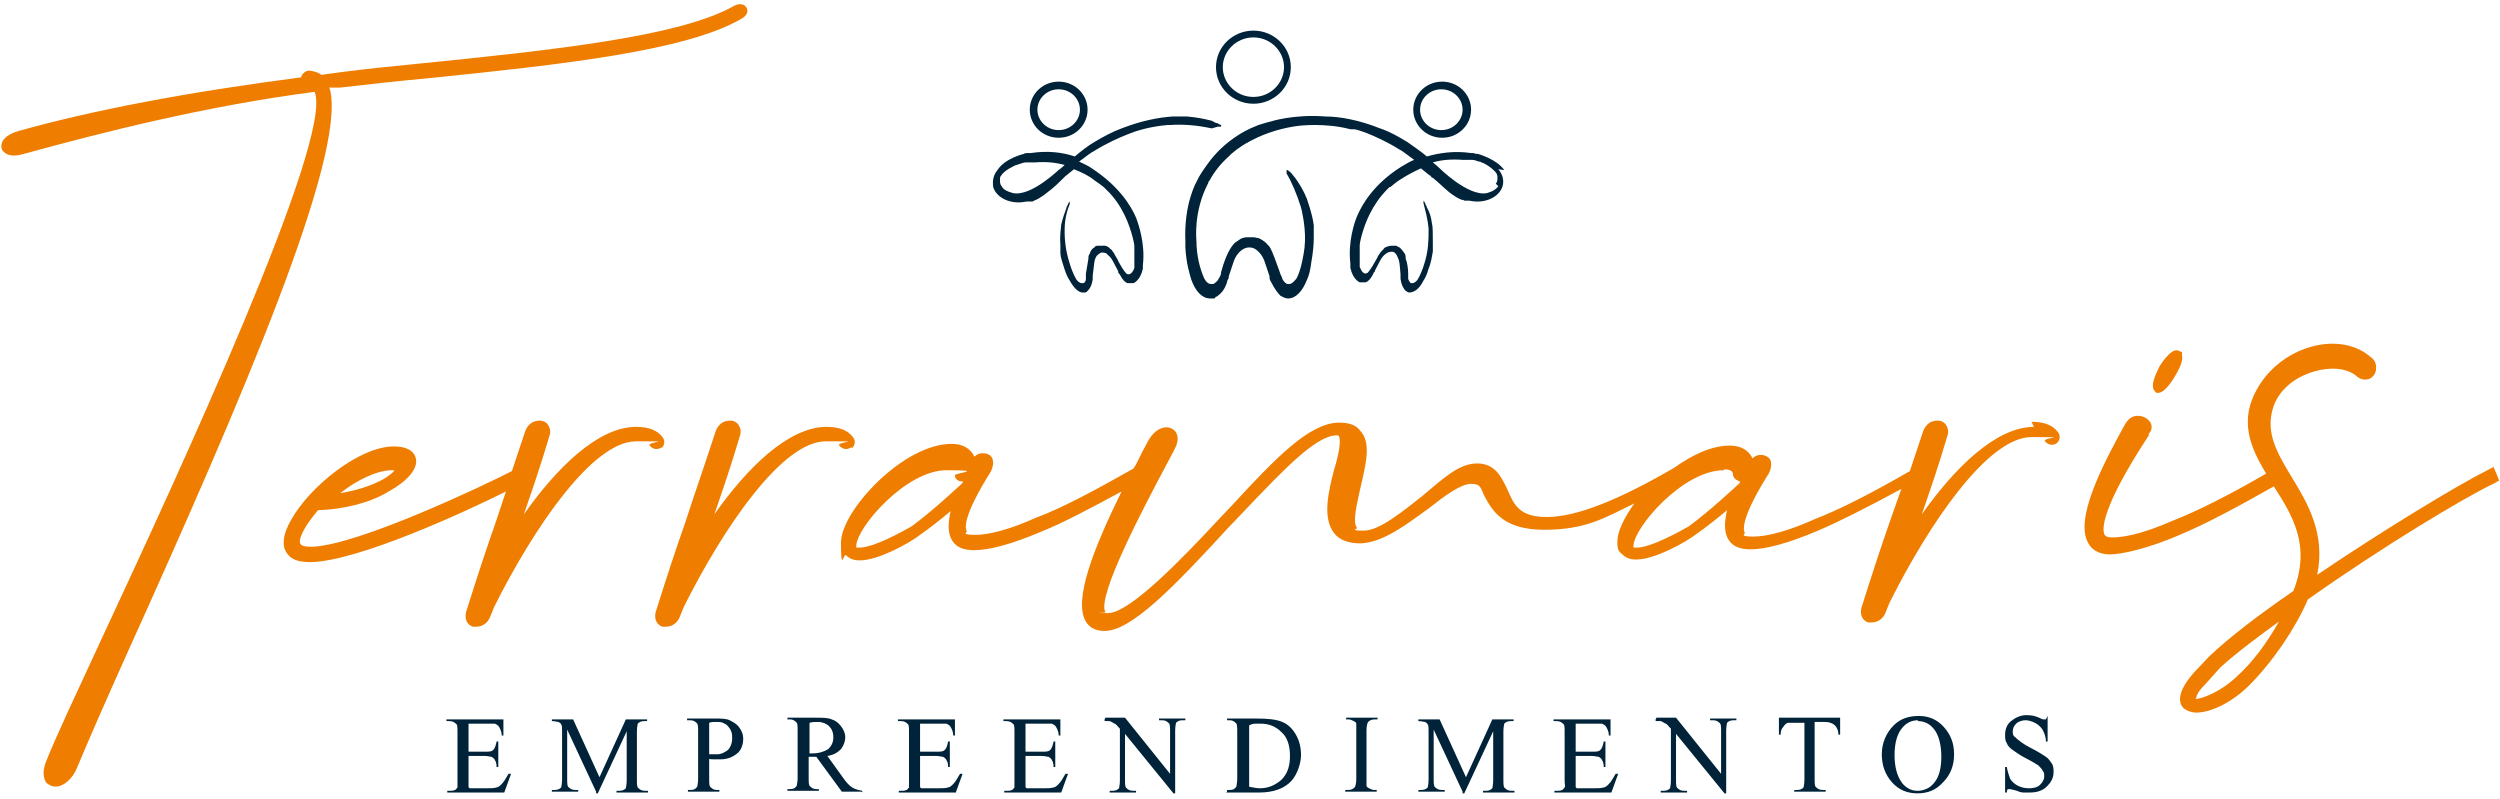
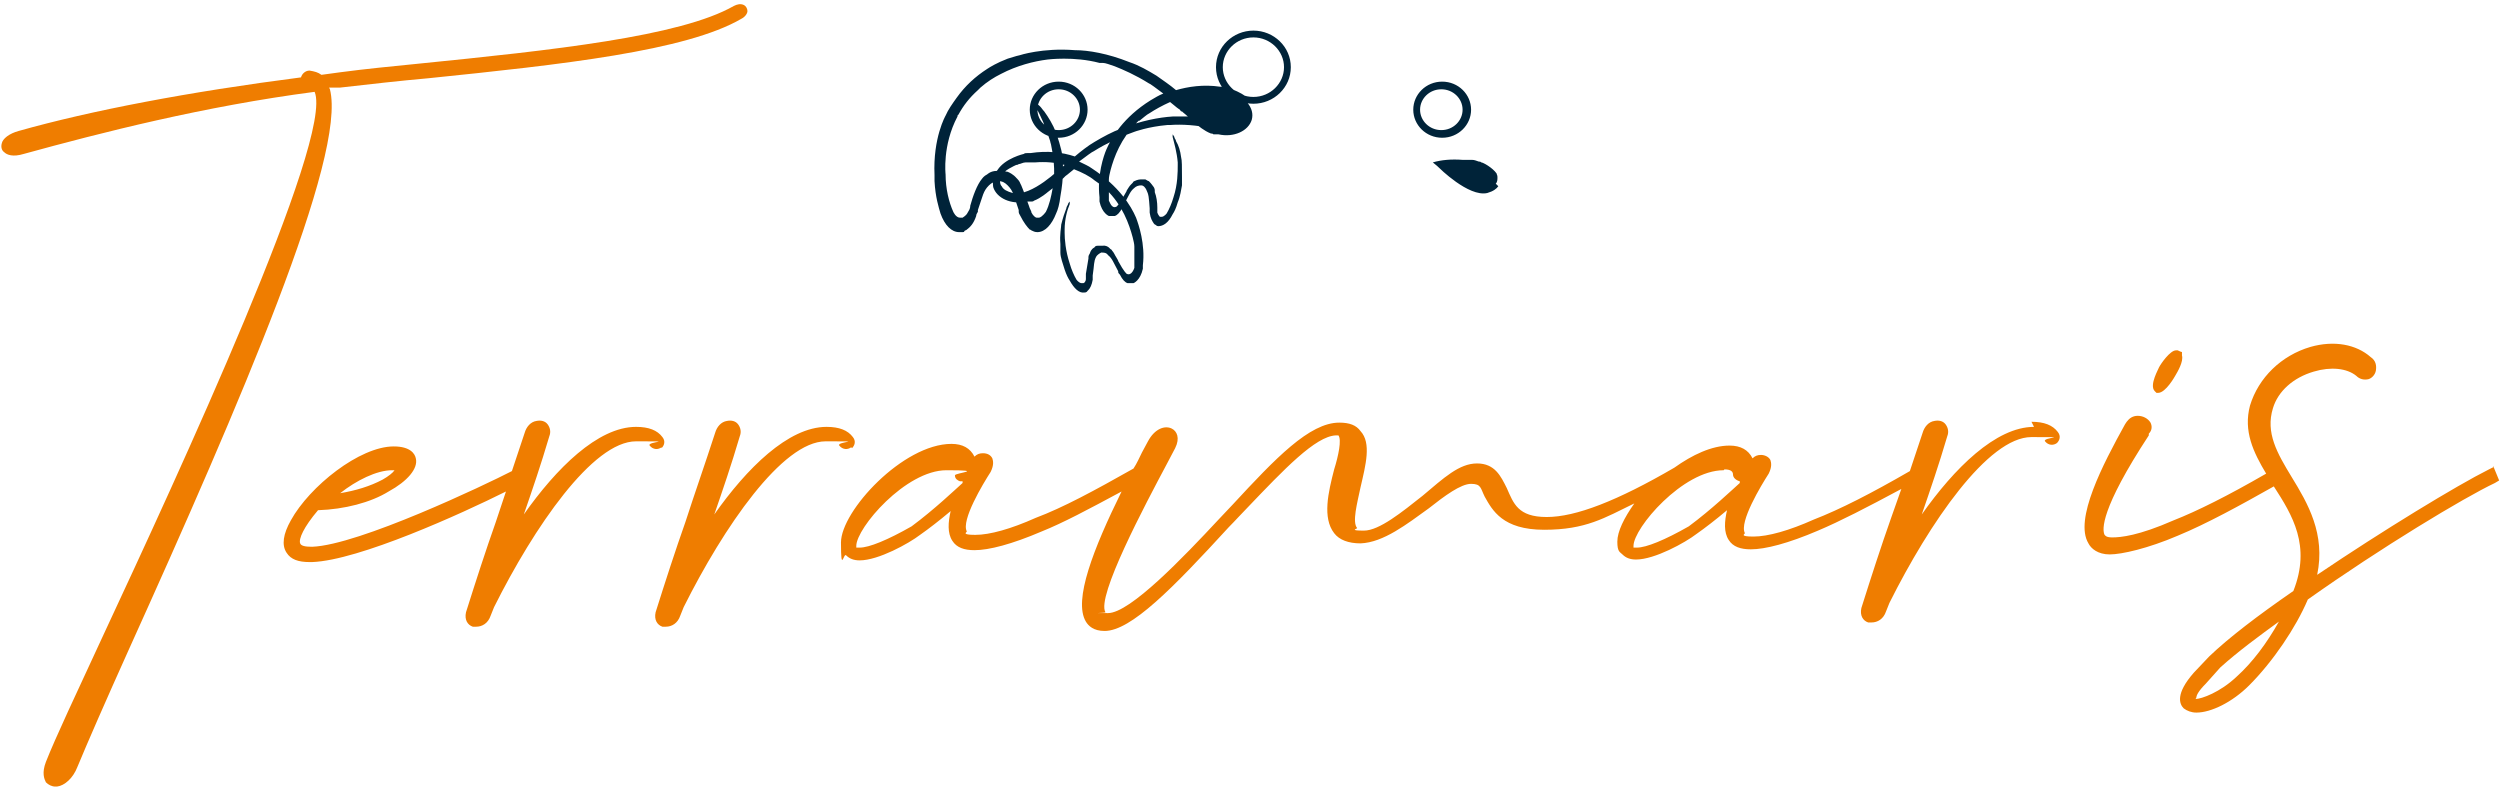
<svg xmlns="http://www.w3.org/2000/svg" id="Camada_1" viewBox="0 0 294 94">
  <defs>
    <style>      .st0 {        fill: #002339;      }      .st1 {        fill: #ef7d00;      }    </style>
  </defs>
  <path class="st1" d="M46,55.3c.1,0,.3,0,.4,0-.2.3-.7.7-1.4,1.1-1.5.8-3.2,1.3-5,1.6,1.9-1.5,4.3-2.7,6.1-2.7ZM258.3,82c0-.2.2-.7,1.1-1.6l1.7-1.9c2.1-1.9,4.7-3.8,6.9-5.4-1.4,2.5-3.1,4.8-5,6.5-1.9,1.8-4.1,2.6-4.8,2.6h0ZM38.7,10.3c.4,0,.9,0,1.3,0,3.5-.4,7-.8,10.4-1.1,15.6-1.6,30.3-3.2,36.8-7,.4-.2.7-.6.7-.9,0-.3-.2-.6-.4-.7-.4-.2-.8-.1-1.2.1-6.3,3.6-21.3,5.2-37.2,6.8-3,.3-6.1.6-9.1,1l-2.2.3c-.4-.3-.8-.4-1.4-.5-.5,0-.9.4-1,.8-13.2,1.7-24.7,3.9-33.2,6.3-1.1.3-1.9.9-2,1.5-.1.4,0,.8.3,1,.3.3,1,.6,2.3.2,9.1-2.5,21.2-5.6,34.2-7.3,2.3,5.4-16,44.9-24.9,64-3.1,6.7-5.6,12-6.7,14.8-.5,1.3-.2,2,0,2.4.3.3.7.5,1.1.5s.2,0,.2,0c.9-.1,1.9-1,2.4-2.3,1.2-2.9,3.3-7.7,6-13.7,13.2-29.2,25.7-58.2,23.7-66h0ZM113.2,56.6v.2c-.9.8-3.3,3.1-6,5.1-2.8,1.6-5,2.5-6.1,2.5s-.3,0-.4,0c0,0,0-.1,0-.2,0-2.1,5.8-8.9,10.6-8.9s1,.3,1,.6c0,.4.3.6.6.7,0,0,.2,0,.2,0h0ZM202.8,55.2c.8,0,1,.3,1,.6,0,.4.4.7.8.8v.2c-.9.8-3.3,3.1-6,5.1-2.8,1.6-5,2.5-6.1,2.5s-.3,0-.4,0c0,0,0-.1,0-.2,0-2.1,5.8-8.9,10.6-8.9h0ZM239.2,50.2c-4.5,0-9.4,4.9-13.2,10.3,1-2.9,2-5.8,3-9.2.2-.5.1-1-.2-1.4-.3-.4-.8-.5-1.3-.4-.7.1-1.2.7-1.4,1.4-.5,1.5-1,3-1.5,4.5-4.5,2.6-8.2,4.5-11.3,5.7-2.9,1.3-5.4,2-7.1,2s-1-.3-1-.4c-.7-1.3,1.9-5.6,2.8-7h0c.4-.8.3-1.3.2-1.6-.2-.4-.7-.6-1.1-.6-.4,0-.7.1-1,.4-.5-1-1.4-1.5-2.7-1.5-2.1,0-4.4,1.1-6.5,2.6h0c-6.7,3.9-11.6,5.8-15,5.8s-3.9-1.6-4.7-3.4c-.7-1.4-1.4-2.9-3.5-2.9s-3.9,1.7-6.4,3.8c-2.4,1.9-5.1,4.1-6.9,4.1s-.8-.2-.8-.3c-.6-.7,0-2.9.4-4.8.6-2.6,1.3-5.2,0-6.6-.5-.7-1.3-1-2.5-1-3.5,0-7.5,4.2-12.5,9.6l-1.7,1.8c-4.1,4.4-10.4,11-13,11s-.2,0-.3-.1c-1.1-1.8,4.7-12.7,7.2-17.4l1-1.9c.6-1.2.2-2-.4-2.3-.8-.4-2,0-2.8,1.5l-.7,1.3c-.3.6-.6,1.3-1,1.9-4.6,2.6-8.3,4.6-11.5,5.8-2.9,1.3-5.4,2-7.1,2s-1-.3-1-.4c-.7-1.3,1.9-5.6,2.8-7h0c.4-.8.3-1.3.2-1.6-.2-.4-.6-.6-1.1-.6-.4,0-.7.1-1,.4-.5-1-1.4-1.5-2.7-1.5-5.7,0-13,7.9-13,11.6s.3,1.2.6,1.5c.4.4.9.6,1.6.6,2.2,0,5.8-2,7.1-3,1-.7,2.3-1.7,3.6-2.8-.3,1.3-.4,2.6.2,3.5.5.8,1.4,1.1,2.6,1.1,1.7,0,4.4-.7,7.9-2.2,2.5-1,5.5-2.6,9.4-4.7-3.3,6.7-5.7,12.8-4.2,15.3.3.5.9,1.1,2.2,1.1,3.1,0,8-5,14.6-12.2.8-.8,1.5-1.6,2.2-2.3,4.3-4.5,8-8.4,10.4-8.5.2,0,.3,0,.3,0,.4.5,0,2.4-.5,4-.7,2.7-1.4,5.7,0,7.5.6.8,1.7,1.2,3.1,1.2,2.7-.1,5.5-2.3,8-4.1,1.9-1.5,3.8-2.9,5-2.9s1.1.5,1.6,1.5c.9,1.6,2.1,3.9,7,3.9s7.1-1.4,10.6-3.1c-1.2,1.7-2,3.3-2,4.5s.3,1.2.6,1.5c.4.4.9.6,1.6.6,2.2,0,5.8-2,7.1-3,1-.7,2.3-1.7,3.6-2.8-.3,1.3-.4,2.6.2,3.5.5.8,1.4,1.1,2.6,1.1,1.7,0,4.4-.7,7.9-2.2,2.6-1.1,5.7-2.7,9.8-4.9-.4,1.1-.8,2.3-1.2,3.4-1.2,3.4-2.3,6.8-3.5,10.6-.2.9.2,1.5.8,1.7.1,0,.3,0,.4,0,.7,0,1.4-.4,1.7-1.3l.4-1c4.7-9.4,11.6-19.5,16.7-19.5s1.2,0,1.6.5h0c.4.5,1,.5,1.4.2.3-.3.5-.8.1-1.3-.6-.8-1.6-1.2-3.1-1.2h0ZM293.3,54.9l-.6.3c-3.8,1.9-12.5,7.2-20.2,12.4,1-4.8-1.1-8.4-3-11.5-1.7-2.8-3.1-5.2-2.2-8.1.6-2,2.4-3.6,4.8-4.3,2-.6,3.9-.4,5,.5.4.4.9.5,1.4.4.4-.1.8-.5.9-1,.1-.6,0-1.2-.6-1.6-1.7-1.5-4.3-2-7.1-1.2-3.4,1-6.1,3.6-7.1,6.9-.8,3,.4,5.5,1.9,8-4.5,2.6-8.1,4.4-10.9,5.5-4.1,1.8-6.2,2-7.2,2-.7,0-.8-.2-.9-.3-.3-.6-.5-3,5.2-11.7v-.2c.4-.4.4-.9.2-1.3-.3-.5-.9-.8-1.5-.8-.6,0-1,.3-1.3.7l-.2.3c-2.6,4.7-6,11.2-4.3,14,.3.6,1.1,1.3,2.5,1.3s4.5-.7,8-2.2c3.4-1.4,7.4-3.6,11.3-5.8,2.2,3.4,4.4,7,2.3,12.3-4.2,2.9-7.6,5.5-9.9,7.7l-1.8,1.9c-2.2,2.5-1.7,3.7-1.2,4.2.4.3.9.5,1.5.5,1.7,0,4.2-1.2,6.2-3.2,2.8-2.8,5.5-6.8,6.9-10.1,8.6-6.1,18.4-12,22-13.7l.5-.3-.7-1.7h0ZM100.2,52.7c.3-.3.5-.8.1-1.3-.6-.8-1.6-1.2-3.1-1.2-4.5,0-9.4,4.9-13.2,10.3,1-2.9,2-5.8,3-9.2.2-.5.1-1-.2-1.4-.3-.4-.8-.5-1.3-.4-.7.1-1.2.7-1.4,1.4-1.2,3.7-2.4,7.1-3.5,10.5-1.2,3.4-2.3,6.8-3.5,10.6-.2.9.2,1.5.8,1.7.1,0,.3,0,.4,0,.7,0,1.4-.4,1.7-1.3l.4-1c4.7-9.4,11.6-19.5,16.7-19.5s1.2,0,1.6.5h0c.4.5,1,.5,1.4.2h0ZM253.5,46.2h.3c.9,0,2-2,2-2,.3-.5,1-1.7.8-2.4v-.4c-.1,0-.5-.2-.5-.2h-.2c-.7,0-1.8,1.6-2,2h0c0,.1-1.2,2.1-.5,2.8l.2.2h0ZM77.8,52.7c.3-.3.5-.8.1-1.3-.6-.8-1.6-1.2-3.1-1.2-4.5,0-9.4,4.9-13.2,10.3,1-2.9,2-5.8,3-9.2.2-.5.1-1-.2-1.4-.3-.4-.8-.5-1.3-.4-.7.1-1.2.7-1.4,1.4-.5,1.5-1,3-1.5,4.5-3.1,1.6-18,8.7-23.5,8.9-.8,0-1.3-.1-1.4-.4-.2-.5.4-1.9,2.1-3.9,3.1-.1,6.2-.9,8.3-2.2,2.2-1.2,3.5-2.7,3.2-3.9-.1-.5-.6-1.4-2.6-1.4-4,0-9.9,4.7-12.1,8.7-.9,1.6-1.1,2.9-.5,3.8.5.8,1.4,1.1,2.7,1.1h.3c5.5-.2,17.6-5.7,22.8-8.3-.4,1.2-.8,2.4-1.2,3.6-1.2,3.4-2.3,6.8-3.5,10.6-.2.9.2,1.5.8,1.7.1,0,.3,0,.4,0,.7,0,1.4-.4,1.7-1.3l.4-1c4.7-9.4,11.6-19.5,16.7-19.5s1.2,0,1.6.5h0c.4.5,1,.5,1.4.2h0Z" />
-   <path class="st0" d="M176.2,21.9c-.2.3-.6.6-1.3.8-2.2.5-5.7-3-5.7-3,0,0-.3-.3-.7-.6,1-.3,2.2-.4,3.5-.3h0c.2,0,.4,0,.6,0,0,0,0,0,0,0,0,0,.2,0,.3,0h.1s0,0,.1,0c0,0,0,0,0,0,.3,0,.5.1.8.2.1,0,.2,0,.3.1.2,0,1.3.6,1.8,1.3,0,.1.1.2.1.4h0s0,0,0,0c0,0,0,.1,0,.1,0,.2,0,.5-.2.7M124.8,19.7s-3.5,3.5-5.7,3c-.7-.2-1.1-.4-1.3-.8-.2-.2-.2-.5-.2-.7,0,0,0,0,0-.1,0,0,0,0,0,0h0c0-.2,0-.3.1-.4.4-.7,1.6-1.2,1.8-1.3,0,0,.2,0,.3-.1.2,0,.5-.2.8-.2,0,0,0,0,0,0,0,0,0,0,.1,0,0,0,0,0,.1,0,0,0,.2,0,.3,0,0,0,0,0,0,0,.2,0,.4,0,.6,0h0c1.3-.1,2.4,0,3.5.3-.4.4-.7.6-.7.6h0ZM143.2,14.9c.2,0,.4,0,.4,0,0,0,0,0,0-.1s0,0,0-.1c0,0,0,0,0,0-.1,0-.4-.2-.4-.2-.2,0-.5-.2-.7-.3-.8-.2-1.7-.4-2.9-.5-.3,0-.9,0-1.7,0-1.6.1-3.7.5-6,1.4-1.1.4-2.2,1-3.2,1.6-.7.4-1.6,1.1-2.3,1.7-1.5-.5-3.2-.7-5.2-.4,0,0,0,0,0,0,0,0-.2,0-.3,0-.2,0-.4,0-.5.1,0,0-2.2.5-3.1,1.9-.5.6-.6,1.3-.5,2,.4,1.3,2.1,2.1,3.9,1.7,0,0,.1,0,.2,0,0,0,0,0,.1,0,0,0,0,0,0,0,0,0,0,0,0,0,.1,0,.2,0,.3,0,0,0,0,0,0,0s0,0,0,0c.1,0,.2,0,.3-.1.8-.3,1.6-1,1.6-1,.7-.5,1.4-1.2,1.7-1.5,0,0,0,0,.1-.1,0,0,0,0,0,0,0,0,.2-.2.3-.3,0,0,0,0,0,0,0,0,0,0,0,0,.3-.2.6-.5,1-.8,1,.4,1.8.8,2.4,1.3.4.3.9.6,1.2.9,0,0,0,0,0,0,0,0,0,0,0,0,.1.1.2.2.2.2,1.9,1.8,2.7,4.1,3.1,5.6.1.4.2.8.2,1.1,0,.3,0,.5,0,.5,0,.1,0,.2,0,.3h0c0,.8,0,1.3,0,1.3,0,.1,0,.3,0,.4,0,0-.3,1-.9.7,0,0-.3-.2-1-1.5,0-.1-.1-.2-.2-.4h0c-.2-.3-.3-.6-.5-.8,0,0-.1-.2-.2-.2,0,0,0,0-.2-.2,0,0,0,0,0,0,0,0,0,0,0,0-.4-.3-.7-.2-.7-.2h-.2s-.2,0-.4,0c-.1,0-.3,0-.4.2h0c-.4.2-.5.6-.5.6,0,.1-.2.3-.2.5,0,.1,0,.2,0,.2-.1.6-.2,1.2-.3,1.8,0,.3,0,.4,0,.6h0c0,.3-.2.5-.3.5,0,0-.1,0-.2,0h0c-.3,0-.6-.4-.6-.4-.3-.5-.6-1.2-.8-1.9,0,0,0,0,0,0-.5-1.5-.6-2.9-.6-3.6h0c0-.3,0-.4,0-.4,0-1.2.3-2.3.6-3,0-.1,0-.2,0-.3,0,0,0,0,0,0,0,0,0,0,0,0,0,0,0,0,0,0,0,0-.2.2-.2.3,0,.1-.2.3-.2.5-.2.5-.4,1.1-.6,1.9,0,.3-.2,1.2-.1,2.3,0,0,0,0,0,.2,0,.2,0,.4,0,.6,0,0,0,.2,0,.2,0,.6.3,1.3.5,2,.2.6.4,1,.6,1.3.5.9,1.1,1.5,1.7,1.4.1,0,.3,0,.4-.2,0,0,0,0,.1-.1h0c.2-.2.4-.6.5-1.2h0c0-.2,0-.3,0-.4,0,0,0,0,0-.1.2-1.3.1-1.6.4-2.2.1-.2.4-.4.6-.5h0c.3,0,.6,0,.8.3.5.4.6.8,1.2,1.9,0,0,0,0,0,.1,0,.1.1.2.2.3,0,0,0,0,0,0,.3.6.6.9.9,1,0,0,0,0,0,0,0,0,0,0,.1,0,.1,0,.3,0,.4,0,0,0,.1,0,.2,0,0,0,.8-.3,1.1-1.7,0,0,0-.2,0-.2h0c0,0,0-.2,0-.2.3-2.5-.5-4.8-.8-5.6-.6-1.4-2-3.7-5.2-5.8-.4-.3-.9-.5-1.5-.8.8-.6,1.6-1.2,1.7-1.2,1.6-1,3-1.6,4-2,.3-.1.5-.2.8-.3,0,0,1.6-.6,3.9-.8h.3c1.4-.1,3.1,0,4.9.4h0ZM127,12.9c0,1.3-1.1,2.4-2.5,2.4s-2.5-1.1-2.5-2.4,1.1-2.4,2.5-2.4,2.5,1.1,2.5,2.4ZM124.5,9.6c-1.9,0-3.4,1.5-3.4,3.3s1.5,3.3,3.4,3.3,3.4-1.5,3.4-3.3-1.5-3.3-3.4-3.3ZM172,12.9c0,1.3-1.1,2.4-2.5,2.4s-2.5-1.1-2.5-2.4,1.1-2.4,2.5-2.4,2.5,1.1,2.5,2.4ZM169.6,9.6c-1.9,0-3.4,1.5-3.4,3.3s1.5,3.3,3.4,3.3,3.4-1.5,3.4-3.3-1.5-3.3-3.4-3.3ZM147.4,4.4c2,0,3.6,1.6,3.6,3.5s-1.6,3.5-3.6,3.5-3.6-1.6-3.6-3.5,1.6-3.5,3.6-3.5ZM147.4,12.2c2.4,0,4.4-1.9,4.4-4.3s-2-4.3-4.4-4.3-4.4,1.9-4.4,4.3,2,4.3,4.4,4.3ZM176.9,20c-.9-1.3-3.1-1.9-3.1-1.9-.2,0-.3,0-.5-.1,0,0-.2,0-.3,0,0,0,0,0,0,0-2-.3-3.8,0-5.2.4-.7-.6-1.6-1.2-2.3-1.7h0c-1-.6-2-1.2-3.2-1.6-2.5-1-4.8-1.4-6.4-1.4h0c-3.8-.3-6.5.6-6.5.6-.5.1-1,.3-1.4.4-1.3.5-2.1,1-2.4,1.2-1.4.9-2.6,2-3.6,3.4-.5.7-1,1.4-1.3,2.1,0,0-1.5,2.6-1.3,7h0c0,.1,0,.3,0,.4,0,0,0,0,0,.1h0v.2c.1,1.9.5,3.1.7,3.8.5,1.4,1.3,2.2,2.2,2.2s.4,0,.7-.2c0,0,.1,0,.2-.1,0,0,0,0,0,0,.4-.3.8-.7,1.1-1.6,0,0,0,0,0,0,0-.2.1-.3.2-.5,0,0,0-.1,0-.2.6-1.7.6-2.2,1.3-2.9.3-.3.7-.5,1.1-.5h0c.5,0,.8.2,1.1.5.7.7.7,1.2,1.3,2.9,0,0,0,.1,0,.2,0,.2.1.3.2.5,0,0,0,0,0,0,.4.8.8,1.3,1.1,1.6,0,0,0,0,0,0,0,0,.1,0,.2.1.2.1.4.2.7.2.9,0,1.7-.9,2.2-2.2.2-.4.4-1.1.5-2,.2-1.1.3-2.1.3-2.9v-.3c0-.3,0-.6,0-.9,0-.2,0-.3,0-.3-.2-1.5-.7-2.7-.8-3.1-.4-1-.9-1.8-1.4-2.5-.2-.2-.3-.4-.5-.6,0,0-.2-.2-.4-.3,0,0,0,0,0,0,0,0,0,0-.1,0,0,0,0,0,0,0,0,0,0,.3,0,.4.6,1,1.2,2.4,1.7,4,0,0,0,.1.1.4,0,0,0,0,0,0,0,0,0,0,0,0,.2,1,.6,3,.2,5.1,0,0,0,0,0,0-.2,1.1-.4,2-.8,2.8,0,0-.4.6-.8.7h0s0,0,0,0c0,0-.2,0-.3,0-.1,0-.4-.2-.6-.6,0,0,0,0,0,0,0-.2-.2-.4-.3-.8-.3-.8-.6-1.7-.9-2.4,0,0,0,0-.1-.2-.1-.3-.3-.5-.5-.7,0,0-.3-.4-1-.7h0c-.2,0-.4-.1-.6-.1-.3,0-.7,0-.7,0,0,0,0,0,0,0-.7,0-1.1.4-1.1.4-.4.2-.6.5-.6.5-.6.7-1.1,2.1-1.4,3.2,0,.4-.2.6-.3.8,0,0,0,0,0,0-.2.4-.5.5-.6.6,0,0-.2,0-.3,0,0,0,0,0,0,0h0c-.5,0-.8-.7-.8-.7-.5-1.1-.9-2.7-.9-4.4,0,0-.4-3.4,1.4-6.8,0-.2.1-.2.1-.2.6-1.1,1.3-2,2.3-2.9,0,0,0,0,.1-.1,0,0,0,0,0,0,0,0,.1-.1.2-.2,0,0,0,0,0,0,0,0,0,0,0,0,.8-.7,1.6-1.2,2.4-1.6,1.9-1,3.9-1.5,5.5-1.7,0,0,3.1-.4,6.1.4,0,0,0,0,.1,0,0,0,0,0,.3,0,0,0,0,0,0,0,.3,0,.8.2,1.4.4,1,.4,2.4,1,4,2,.1,0,.9.6,1.7,1.2-.5.2-1,.5-1.5.8-3.2,2-4.6,4.4-5.2,5.8-.3.7-1.1,3-.8,5.6,0,0,0,.1,0,.2h0c0,.1,0,.2,0,.3.3,1.4,1.1,1.7,1.1,1.7,0,0,.1,0,.2,0,.1,0,.3,0,.4,0,0,0,0,0,.1,0,0,0,0,0,0,0,.3-.1.6-.4.9-1,0,0,0,0,0,0,0-.1.1-.2.2-.3,0,0,0,0,0-.1.6-1.1.7-1.5,1.2-1.9.2-.2.5-.3.8-.3h0c.3,0,.5.3.6.5.3.6.3.9.4,2.2,0,0,0,0,0,.1,0,.1,0,.3,0,.4h0c.1.7.3,1,.5,1.3h0s0,0,.1.1c.1,0,.2.2.4.2.6,0,1.2-.4,1.7-1.4.2-.3.4-.7.6-1.4.3-.7.4-1.5.5-2,0,0,0-.2,0-.2,0-.2,0-.4,0-.6,0-.1,0-.2,0-.2,0-1.1,0-2-.1-2.3-.1-.8-.3-1.4-.6-1.9,0-.2-.2-.3-.2-.5,0,0-.1-.2-.2-.3,0,0,0,0,0,0,0,0,0,0,0,0,0,0,0,0,0,0,0,0,0,.2,0,.3.2.8.5,1.8.6,3,0,0,0,.1,0,.3h0c0,.8,0,2.3-.5,3.8,0,0,0,0,0,0-.2.7-.5,1.4-.8,1.9,0,0-.3.4-.6.4h0c0,0-.1,0-.2,0,0,0-.2-.2-.3-.5,0,0,0,0,0,0,0-.1,0-.3,0-.6,0-.6-.1-1.3-.3-1.8,0,0,0,0,0-.2,0-.2-.1-.4-.2-.5,0,0-.2-.3-.5-.6h0c-.1,0-.2-.1-.4-.2-.2,0-.4,0-.4,0h-.2s-.3,0-.7.2c0,0,0,0,0,0,0,0,0,0,0,0-.1,0-.2.2-.2.2,0,0-.1.1-.2.2-.2.2-.3.4-.5.7,0,.1-.1.2-.2.4-.7,1.3-1,1.5-1,1.5-.6.3-.8-.6-.9-.7,0-.1,0-.2,0-.4,0,0,0-.5,0-1.2h0c0-.2,0-.3,0-.4,0,0,0-.2,0-.5,0-.3.1-.7.2-1.1.4-1.5,1.2-3.7,3.1-5.6,0,0,0,0,.2-.2,0,0,0,0,0,0,0,0,0,0,.1,0,.4-.3.8-.7,1.2-.9.6-.4,1.5-.9,2.4-1.3.4.3.7.6,1,.8,0,0,0,0,0,0,0,0,0,0,0,0,.1,0,.2.2.3.3,0,0,0,0,.1,0,0,0,0,0,.1.1.4.3,1.1,1,1.7,1.5,0,0,.8.7,1.6,1h0c.1,0,.2,0,.3.1,0,0,0,0,0,0,0,0,0,0,0,0,.1,0,.2,0,.3,0,0,0,0,0,0,0,0,0,0,0,0,0,0,0,0,0,.1,0,0,0,0,0,.2,0,1.8.4,3.5-.4,3.9-1.7.2-.7,0-1.4-.5-2h0Z" />
-   <path class="st0" d="M240.8,84.2v3h-.2c0-.6-.2-1-.4-1.4-.2-.3-.5-.6-.9-.8-.4-.2-.8-.3-1.1-.3s-.8.1-1.1.4c-.3.3-.4.6-.4.9s0,.5.3.7c.3.3.9.8,1.9,1.3.8.4,1.4.8,1.7,1,.3.2.5.5.7.8.2.3.2.7.2,1,0,.7-.3,1.2-.8,1.7-.5.5-1.2.7-2,.7s-.5,0-.7,0c-.1,0-.4,0-.8-.2-.4-.1-.7-.2-.8-.2s-.2,0-.3,0c0,0-.1.2-.1.4h-.2v-3h.2c.1.6.3,1.1.4,1.4.2.3.5.6.9.8.4.2.8.3,1.3.3s1-.1,1.3-.4c.3-.3.5-.6.5-1s0-.4-.2-.7c-.1-.2-.3-.4-.5-.6-.2-.1-.6-.4-1.4-.8-.8-.4-1.3-.8-1.6-1-.3-.2-.6-.5-.7-.8-.2-.3-.2-.6-.2-1,0-.6.2-1.2.7-1.6.5-.4,1.1-.7,1.8-.7s1,.1,1.5.3c.2.1.4.2.5.2s.2,0,.3,0c0,0,.1-.2.2-.4h.2ZM225.6,84.7c-.8,0-1.4.3-1.9.9-.6.7-.9,1.8-.9,3.2s.3,2.5.9,3.3c.5.6,1.1.9,1.8.9s1.5-.3,2-1c.5-.6.8-1.6.8-3s-.3-2.6-.9-3.3c-.5-.6-1.1-.9-1.9-.9h0ZM225.7,84.2c1.1,0,2.1.4,2.9,1.3.8.9,1.2,1.9,1.2,3.2s-.4,2.4-1.3,3.3c-.8.9-1.8,1.3-3,1.3s-2.2-.4-3-1.3c-.8-.9-1.2-2-1.2-3.3s.5-2.5,1.4-3.4c.8-.8,1.8-1.1,2.9-1.1h0ZM216.4,84.4v2c0,0-.2,0-.2,0,0-.4-.1-.6-.2-.8-.1-.2-.3-.4-.5-.5-.2-.1-.5-.2-.9-.2h-1.2v6.7c0,.5,0,.9.2,1,.2.2.4.3.8.3h.3v.2h-3.7v-.2h.3c.4,0,.6-.1.8-.3,0-.1.1-.4.1-.9v-6.7h-1c-.4,0-.7,0-.9,0-.2,0-.4.2-.6.5-.2.2-.3.5-.3.9h-.2v-2h7.2ZM194.8,84.4h2.3l5.3,6.6v-5c0-.5,0-.9-.2-1-.2-.2-.4-.3-.8-.3h-.3v-.2h3.1v.2h-.3c-.4,0-.6.1-.8.3,0,.1-.1.4-.1.9v7.4h-.2l-5.7-7v5.4c0,.5,0,.9.2,1,.2.2.4.3.8.3h.3v.2h-3.1v-.2h.3c.4,0,.6-.1.8-.3,0-.1.1-.4.1-.9v-6.1c-.3-.3-.4-.5-.6-.6-.1,0-.3-.2-.6-.3-.1,0-.3,0-.6,0v-.2h0ZM185.3,84.9v3.5h1.9c.5,0,.8,0,1-.2.2-.2.3-.5.4-1h.2v3h-.2c0-.4-.1-.7-.2-.8,0-.1-.2-.3-.4-.4-.2,0-.4-.1-.8-.1h-1.9v2.9c0,.4,0,.6,0,.7,0,0,0,.2.2.2,0,0,.3,0,.5,0h1.5c.5,0,.8,0,1.1-.1.2,0,.4-.2.6-.4.3-.3.5-.7.8-1.2h.3l-.8,2.2h-6.7v-.2h.3c.2,0,.4,0,.6-.1.1,0,.2-.2.3-.3s0-.4,0-.8v-5.7c0-.6,0-.9-.2-1-.2-.2-.4-.3-.8-.3h-.3v-.2h6.7v1.9c0,0-.2,0-.2,0,0-.5-.2-.8-.3-1-.1-.2-.3-.3-.5-.4-.2,0-.5,0-.9,0h-2.4ZM172,93.1l-3.4-7.3v5.8c0,.5,0,.9.2,1,.2.2.4.3.8.3h.3v.2h-3.1v-.2h.3c.4,0,.6-.1.8-.3,0-.1.1-.4.1-.9v-5.7c0-.4,0-.7-.1-.8,0-.1-.2-.2-.3-.3-.2,0-.4-.1-.8-.1v-.2h2.5l3.1,6.8,3.1-6.8h2.5v.2h-.3c-.4,0-.6.1-.8.3,0,.1-.1.4-.1.9v5.7c0,.5,0,.9.2,1,.2.2.4.3.8.3h.3v.2h-3.7v-.2h.3c.4,0,.6-.1.8-.3,0-.1.1-.4.1-.9v-5.8l-3.4,7.3h-.2ZM161.9,92.9v.2h-3.7v-.2h.3c.4,0,.6-.1.8-.3.1-.1.2-.5.2-1v-5.6c0-.4,0-.7,0-.9,0-.1-.1-.2-.3-.3-.2-.1-.4-.2-.6-.2h-.3v-.2h3.7v.2h-.3c-.4,0-.6.1-.8.3-.1.1-.2.5-.2,1v5.6c0,.4,0,.7,0,.9,0,.1.1.2.3.3.2.1.4.2.6.2h.3ZM146.8,92.5c.5.1,1,.2,1.4.2,1,0,1.8-.4,2.5-1,.7-.7,1-1.6,1-2.8s-.3-2.2-1-2.8c-.7-.7-1.5-1-2.5-1s-.8,0-1.3.2v7.4h0ZM144.3,93.1v-.2h.3c.4,0,.6-.1.8-.4,0-.1.1-.5.1-.9v-5.6c0-.5,0-.9-.2-1-.2-.2-.4-.3-.7-.3h-.3v-.2h3.5c1.3,0,2.3.1,3,.4.7.3,1.2.8,1.6,1.5.4.7.6,1.5.6,2.4s-.4,2.2-1.1,3c-.8.9-2.1,1.4-3.8,1.4h-3.9ZM130,84.4h2.3l5.3,6.6v-5c0-.5,0-.9-.2-1-.2-.2-.4-.3-.8-.3h-.3v-.2h3.1v.2h-.3c-.4,0-.6.1-.8.3,0,.1-.1.4-.1.9v7.4h-.2l-5.7-7v5.4c0,.5,0,.9.2,1,.2.2.4.3.8.3h.3v.2h-3.1v-.2h.3c.4,0,.6-.1.8-.3,0-.1.1-.4.1-.9v-6.1c-.3-.3-.4-.5-.6-.6-.1,0-.3-.2-.6-.3-.1,0-.3,0-.6,0v-.2h0ZM120.6,84.9v3.5h1.9c.5,0,.8,0,1-.2.2-.2.3-.5.4-1h.2v3h-.2c0-.4-.1-.7-.2-.8,0-.1-.2-.3-.4-.4-.2,0-.4-.1-.8-.1h-1.9v2.9c0,.4,0,.6,0,.7,0,0,0,.2.2.2,0,0,.3,0,.5,0h1.5c.5,0,.8,0,1.1-.1.2,0,.4-.2.6-.4.3-.3.5-.7.8-1.2h.3l-.8,2.2h-6.7v-.2h.3c.2,0,.4,0,.6-.1.1,0,.2-.2.3-.3,0-.1,0-.4,0-.8v-5.7c0-.6,0-.9-.2-1-.2-.2-.4-.3-.8-.3h-.3v-.2h6.7v1.9c0,0-.2,0-.2,0,0-.5-.2-.8-.3-1-.1-.2-.3-.3-.5-.4-.2,0-.5,0-.9,0h-2.4,0ZM108.2,84.9v3.5h1.9c.5,0,.8,0,1-.2.2-.2.3-.5.4-1h.2v3h-.2c0-.4-.1-.7-.2-.8,0-.1-.2-.3-.4-.4-.2,0-.4-.1-.8-.1h-1.9v2.9c0,.4,0,.6,0,.7,0,0,0,.2.2.2,0,0,.3,0,.5,0h1.5c.5,0,.8,0,1.1-.1.2,0,.4-.2.6-.4.3-.3.5-.7.8-1.2h.3l-.8,2.2h-6.7v-.2h.3c.2,0,.4,0,.6-.1.1,0,.2-.2.3-.3,0-.1,0-.4,0-.8v-5.7c0-.6,0-.9-.2-1-.2-.2-.4-.3-.8-.3h-.3v-.2h6.7v1.9c0,0-.2,0-.2,0,0-.5-.2-.8-.3-1-.1-.2-.3-.3-.5-.4-.2,0-.5,0-.9,0h-2.4,0ZM95.1,88.6h.4c.8,0,1.4-.2,1.9-.5.4-.4.6-.8.6-1.4s-.2-1-.5-1.3c-.3-.3-.8-.5-1.3-.5s-.6,0-1,.1v3.6h0ZM101.3,93.1h-2.3l-3-4.1c-.2,0-.4,0-.5,0h-.2c0,0-.1,0-.2,0v2.5c0,.5,0,.9.2,1,.2.2.4.3.7.3h.3v.2h-3.7v-.2h.3c.4,0,.6-.1.8-.4,0-.1.1-.4.1-.9v-5.6c0-.5,0-.9-.2-1-.2-.2-.4-.3-.7-.3h-.3v-.2h3.2c.9,0,1.6,0,2,.2.4.1.8.4,1.1.8s.5.8.5,1.3-.2,1-.5,1.4c-.4.4-.9.7-1.6.8l1.8,2.5c.4.6.8,1,1.1,1.2.3.2.7.3,1.2.4v.2h0ZM83.4,88.7c.2,0,.4,0,.6,0,.2,0,.3,0,.4,0,.4,0,.8-.2,1.2-.5.3-.3.5-.8.5-1.3s0-.7-.2-1.1c-.2-.3-.4-.6-.7-.7-.3-.2-.6-.2-1-.2s-.5,0-.8.1v3.6h0ZM83.4,89v2.6c0,.5,0,.9.2,1,.2.2.4.3.7.3h.3v.2h-3.7v-.2h.3c.4,0,.6-.1.8-.4,0-.1.1-.4.1-.9v-5.6c0-.5,0-.9-.2-1-.2-.2-.4-.3-.8-.3h-.3v-.2h3.2c.8,0,1.4,0,1.8.2.4.2.8.4,1.1.8.3.4.5.8.5,1.4s-.2,1.3-.7,1.7c-.5.4-1.1.7-2,.7s-.4,0-.7,0c-.2,0-.5,0-.8-.1h0ZM70.1,93.1l-3.4-7.3v5.8c0,.5,0,.9.2,1,.2.2.4.3.8.3h.3v.2h-3.1v-.2h.3c.4,0,.6-.1.8-.3,0-.1.1-.4.1-.9v-5.7c0-.4,0-.7-.1-.8,0-.1-.2-.2-.3-.3-.2,0-.4-.1-.8-.1v-.2h2.5l3.1,6.8,3.1-6.8h2.5v.2h-.3c-.4,0-.6.1-.8.3,0,.1-.1.4-.1.9v5.7c0,.5,0,.9.2,1,.2.2.4.3.8.3h.3v.2h-3.7v-.2h.3c.4,0,.6-.1.8-.3,0-.1.1-.4.1-.9v-5.8l-3.4,7.3h-.2ZM55.1,84.9v3.5h1.9c.5,0,.8,0,1-.2.2-.2.3-.5.4-1h.2v3h-.2c0-.4-.1-.7-.2-.8,0-.1-.2-.3-.4-.4-.2,0-.4-.1-.8-.1h-1.9v2.9c0,.4,0,.6,0,.7,0,0,0,.2.2.2,0,0,.3,0,.5,0h1.5c.5,0,.8,0,1.1-.1.2,0,.4-.2.6-.4.3-.3.5-.7.8-1.2h.3l-.8,2.2h-6.7v-.2h.3c.2,0,.4,0,.6-.1.1,0,.2-.2.3-.3,0-.1,0-.4,0-.8v-5.7c0-.6,0-.9-.2-1-.2-.2-.4-.3-.8-.3h-.3v-.2h6.7v1.9c0,0-.2,0-.2,0,0-.5-.2-.8-.3-1-.1-.2-.3-.3-.5-.4-.2,0-.5,0-.9,0h-2.4Z" />
+   <path class="st0" d="M176.2,21.9c-.2.3-.6.6-1.3.8-2.2.5-5.7-3-5.7-3,0,0-.3-.3-.7-.6,1-.3,2.2-.4,3.5-.3h0c.2,0,.4,0,.6,0,0,0,0,0,0,0,0,0,.2,0,.3,0h.1s0,0,.1,0c0,0,0,0,0,0,.3,0,.5.1.8.2.1,0,.2,0,.3.1.2,0,1.3.6,1.8,1.3,0,.1.1.2.1.4h0s0,0,0,0c0,0,0,.1,0,.1,0,.2,0,.5-.2.7M124.8,19.7s-3.5,3.5-5.7,3c-.7-.2-1.1-.4-1.3-.8-.2-.2-.2-.5-.2-.7,0,0,0,0,0-.1,0,0,0,0,0,0h0c0-.2,0-.3.1-.4.4-.7,1.6-1.2,1.8-1.3,0,0,.2,0,.3-.1.2,0,.5-.2.8-.2,0,0,0,0,0,0,0,0,0,0,.1,0,0,0,0,0,.1,0,0,0,.2,0,.3,0,0,0,0,0,0,0,.2,0,.4,0,.6,0h0c1.3-.1,2.4,0,3.5.3-.4.4-.7.6-.7.6h0ZM143.2,14.9c.2,0,.4,0,.4,0,0,0,0,0,0-.1s0,0,0-.1c0,0,0,0,0,0-.1,0-.4-.2-.4-.2-.2,0-.5-.2-.7-.3-.8-.2-1.7-.4-2.9-.5-.3,0-.9,0-1.7,0-1.6.1-3.7.5-6,1.4-1.1.4-2.2,1-3.2,1.6-.7.4-1.6,1.1-2.3,1.7-1.5-.5-3.2-.7-5.2-.4,0,0,0,0,0,0,0,0-.2,0-.3,0-.2,0-.4,0-.5.1,0,0-2.2.5-3.1,1.9-.5.6-.6,1.3-.5,2,.4,1.3,2.1,2.1,3.9,1.7,0,0,.1,0,.2,0,0,0,0,0,.1,0,0,0,0,0,0,0,0,0,0,0,0,0,.1,0,.2,0,.3,0,0,0,0,0,0,0s0,0,0,0c.1,0,.2,0,.3-.1.8-.3,1.6-1,1.6-1,.7-.5,1.4-1.2,1.7-1.5,0,0,0,0,.1-.1,0,0,0,0,0,0,0,0,.2-.2.3-.3,0,0,0,0,0,0,0,0,0,0,0,0,.3-.2.6-.5,1-.8,1,.4,1.8.8,2.4,1.3.4.3.9.6,1.2.9,0,0,0,0,0,0,0,0,0,0,0,0,.1.1.2.2.2.2,1.9,1.8,2.7,4.1,3.1,5.6.1.4.2.8.2,1.1,0,.3,0,.5,0,.5,0,.1,0,.2,0,.3h0c0,.8,0,1.3,0,1.3,0,.1,0,.3,0,.4,0,0-.3,1-.9.7,0,0-.3-.2-1-1.5,0-.1-.1-.2-.2-.4h0c-.2-.3-.3-.6-.5-.8,0,0-.1-.2-.2-.2,0,0,0,0-.2-.2,0,0,0,0,0,0,0,0,0,0,0,0-.4-.3-.7-.2-.7-.2h-.2s-.2,0-.4,0c-.1,0-.3,0-.4.2h0c-.4.2-.5.6-.5.6,0,.1-.2.3-.2.5,0,.1,0,.2,0,.2-.1.6-.2,1.2-.3,1.8,0,.3,0,.4,0,.6h0c0,.3-.2.5-.3.5,0,0-.1,0-.2,0h0c-.3,0-.6-.4-.6-.4-.3-.5-.6-1.2-.8-1.9,0,0,0,0,0,0-.5-1.5-.6-2.9-.6-3.6h0c0-.3,0-.4,0-.4,0-1.2.3-2.3.6-3,0-.1,0-.2,0-.3,0,0,0,0,0,0,0,0,0,0,0,0,0,0,0,0,0,0,0,0-.2.2-.2.3,0,.1-.2.3-.2.5-.2.5-.4,1.1-.6,1.9,0,.3-.2,1.2-.1,2.3,0,0,0,0,0,.2,0,.2,0,.4,0,.6,0,0,0,.2,0,.2,0,.6.3,1.3.5,2,.2.6.4,1,.6,1.3.5.9,1.1,1.5,1.7,1.4.1,0,.3,0,.4-.2,0,0,0,0,.1-.1h0c.2-.2.4-.6.5-1.2h0c0-.2,0-.3,0-.4,0,0,0,0,0-.1.2-1.3.1-1.6.4-2.2.1-.2.4-.4.6-.5h0c.3,0,.6,0,.8.3.5.4.6.8,1.2,1.9,0,0,0,0,0,.1,0,.1.1.2.2.3,0,0,0,0,0,0,.3.6.6.9.9,1,0,0,0,0,0,0,0,0,0,0,.1,0,.1,0,.3,0,.4,0,0,0,.1,0,.2,0,0,0,.8-.3,1.1-1.7,0,0,0-.2,0-.2h0c0,0,0-.2,0-.2.3-2.5-.5-4.8-.8-5.6-.6-1.4-2-3.7-5.2-5.8-.4-.3-.9-.5-1.5-.8.8-.6,1.6-1.2,1.7-1.2,1.6-1,3-1.6,4-2,.3-.1.5-.2.8-.3,0,0,1.6-.6,3.9-.8h.3c1.4-.1,3.1,0,4.9.4h0ZM127,12.9c0,1.3-1.1,2.4-2.5,2.4s-2.5-1.1-2.5-2.4,1.1-2.4,2.5-2.4,2.5,1.1,2.5,2.4ZM124.5,9.6c-1.9,0-3.4,1.5-3.4,3.3s1.5,3.3,3.4,3.3,3.4-1.5,3.4-3.3-1.5-3.3-3.4-3.3ZM172,12.9c0,1.3-1.1,2.4-2.5,2.4s-2.5-1.1-2.5-2.4,1.1-2.4,2.5-2.4,2.5,1.1,2.5,2.4ZM169.6,9.6c-1.9,0-3.4,1.5-3.4,3.3s1.5,3.3,3.4,3.3,3.4-1.5,3.4-3.3-1.5-3.3-3.4-3.3ZM147.4,4.4c2,0,3.6,1.6,3.6,3.5s-1.6,3.5-3.6,3.5-3.6-1.6-3.6-3.5,1.6-3.5,3.6-3.5ZM147.4,12.2c2.4,0,4.4-1.9,4.4-4.3s-2-4.3-4.4-4.3-4.4,1.9-4.4,4.3,2,4.3,4.4,4.3Zc-.9-1.3-3.1-1.9-3.1-1.9-.2,0-.3,0-.5-.1,0,0-.2,0-.3,0,0,0,0,0,0,0-2-.3-3.8,0-5.2.4-.7-.6-1.6-1.2-2.3-1.7h0c-1-.6-2-1.2-3.2-1.6-2.5-1-4.8-1.4-6.4-1.4h0c-3.8-.3-6.5.6-6.5.6-.5.1-1,.3-1.4.4-1.3.5-2.1,1-2.4,1.2-1.4.9-2.6,2-3.6,3.4-.5.7-1,1.4-1.3,2.1,0,0-1.5,2.6-1.3,7h0c0,.1,0,.3,0,.4,0,0,0,0,0,.1h0v.2c.1,1.9.5,3.1.7,3.8.5,1.4,1.3,2.2,2.2,2.2s.4,0,.7-.2c0,0,.1,0,.2-.1,0,0,0,0,0,0,.4-.3.8-.7,1.1-1.6,0,0,0,0,0,0,0-.2.1-.3.2-.5,0,0,0-.1,0-.2.6-1.7.6-2.2,1.3-2.9.3-.3.7-.5,1.1-.5h0c.5,0,.8.2,1.1.5.7.7.7,1.2,1.3,2.9,0,0,0,.1,0,.2,0,.2.1.3.2.5,0,0,0,0,0,0,.4.8.8,1.3,1.1,1.6,0,0,0,0,0,0,0,0,.1,0,.2.1.2.1.4.2.7.2.9,0,1.7-.9,2.2-2.2.2-.4.4-1.1.5-2,.2-1.1.3-2.1.3-2.9v-.3c0-.3,0-.6,0-.9,0-.2,0-.3,0-.3-.2-1.5-.7-2.7-.8-3.1-.4-1-.9-1.8-1.4-2.5-.2-.2-.3-.4-.5-.6,0,0-.2-.2-.4-.3,0,0,0,0,0,0,0,0,0,0-.1,0,0,0,0,0,0,0,0,0,0,.3,0,.4.6,1,1.2,2.4,1.7,4,0,0,0,.1.1.4,0,0,0,0,0,0,0,0,0,0,0,0,.2,1,.6,3,.2,5.1,0,0,0,0,0,0-.2,1.1-.4,2-.8,2.8,0,0-.4.6-.8.7h0s0,0,0,0c0,0-.2,0-.3,0-.1,0-.4-.2-.6-.6,0,0,0,0,0,0,0-.2-.2-.4-.3-.8-.3-.8-.6-1.7-.9-2.4,0,0,0,0-.1-.2-.1-.3-.3-.5-.5-.7,0,0-.3-.4-1-.7h0c-.2,0-.4-.1-.6-.1-.3,0-.7,0-.7,0,0,0,0,0,0,0-.7,0-1.1.4-1.1.4-.4.2-.6.5-.6.5-.6.7-1.1,2.1-1.4,3.2,0,.4-.2.6-.3.8,0,0,0,0,0,0-.2.4-.5.5-.6.6,0,0-.2,0-.3,0,0,0,0,0,0,0h0c-.5,0-.8-.7-.8-.7-.5-1.1-.9-2.7-.9-4.4,0,0-.4-3.4,1.4-6.8,0-.2.1-.2.1-.2.6-1.1,1.3-2,2.3-2.9,0,0,0,0,.1-.1,0,0,0,0,0,0,0,0,.1-.1.2-.2,0,0,0,0,0,0,0,0,0,0,0,0,.8-.7,1.6-1.2,2.4-1.6,1.9-1,3.9-1.5,5.5-1.7,0,0,3.1-.4,6.1.4,0,0,0,0,.1,0,0,0,0,0,.3,0,0,0,0,0,0,0,.3,0,.8.2,1.4.4,1,.4,2.4,1,4,2,.1,0,.9.6,1.7,1.2-.5.2-1,.5-1.5.8-3.2,2-4.6,4.4-5.2,5.8-.3.7-1.1,3-.8,5.6,0,0,0,.1,0,.2h0c0,.1,0,.2,0,.3.3,1.4,1.1,1.7,1.1,1.7,0,0,.1,0,.2,0,.1,0,.3,0,.4,0,0,0,0,0,.1,0,0,0,0,0,0,0,.3-.1.6-.4.9-1,0,0,0,0,0,0,0-.1.1-.2.2-.3,0,0,0,0,0-.1.6-1.1.7-1.5,1.2-1.9.2-.2.5-.3.8-.3h0c.3,0,.5.3.6.5.3.6.3.9.4,2.2,0,0,0,0,0,.1,0,.1,0,.3,0,.4h0c.1.7.3,1,.5,1.3h0s0,0,.1.1c.1,0,.2.2.4.2.6,0,1.2-.4,1.7-1.4.2-.3.4-.7.6-1.4.3-.7.4-1.5.5-2,0,0,0-.2,0-.2,0-.2,0-.4,0-.6,0-.1,0-.2,0-.2,0-1.1,0-2-.1-2.3-.1-.8-.3-1.4-.6-1.9,0-.2-.2-.3-.2-.5,0,0-.1-.2-.2-.3,0,0,0,0,0,0,0,0,0,0,0,0,0,0,0,0,0,0,0,0,0,.2,0,.3.2.8.5,1.8.6,3,0,0,0,.1,0,.3h0c0,.8,0,2.3-.5,3.8,0,0,0,0,0,0-.2.7-.5,1.4-.8,1.9,0,0-.3.4-.6.4h0c0,0-.1,0-.2,0,0,0-.2-.2-.3-.5,0,0,0,0,0,0,0-.1,0-.3,0-.6,0-.6-.1-1.3-.3-1.8,0,0,0,0,0-.2,0-.2-.1-.4-.2-.5,0,0-.2-.3-.5-.6h0c-.1,0-.2-.1-.4-.2-.2,0-.4,0-.4,0h-.2s-.3,0-.7.2c0,0,0,0,0,0,0,0,0,0,0,0-.1,0-.2.2-.2.2,0,0-.1.1-.2.2-.2.2-.3.4-.5.7,0,.1-.1.2-.2.4-.7,1.3-1,1.5-1,1.5-.6.3-.8-.6-.9-.7,0-.1,0-.2,0-.4,0,0,0-.5,0-1.2h0c0-.2,0-.3,0-.4,0,0,0-.2,0-.5,0-.3.1-.7.2-1.1.4-1.5,1.2-3.7,3.1-5.6,0,0,0,0,.2-.2,0,0,0,0,0,0,0,0,0,0,.1,0,.4-.3.8-.7,1.2-.9.6-.4,1.5-.9,2.4-1.3.4.3.7.6,1,.8,0,0,0,0,0,0,0,0,0,0,0,0,.1,0,.2.2.3.3,0,0,0,0,.1,0,0,0,0,0,.1.1.4.3,1.1,1,1.7,1.5,0,0,.8.7,1.6,1h0c.1,0,.2,0,.3.1,0,0,0,0,0,0,0,0,0,0,0,0,.1,0,.2,0,.3,0,0,0,0,0,0,0,0,0,0,0,0,0,0,0,0,0,.1,0,0,0,0,0,.2,0,1.8.4,3.5-.4,3.9-1.7.2-.7,0-1.4-.5-2h0Z" />
</svg>